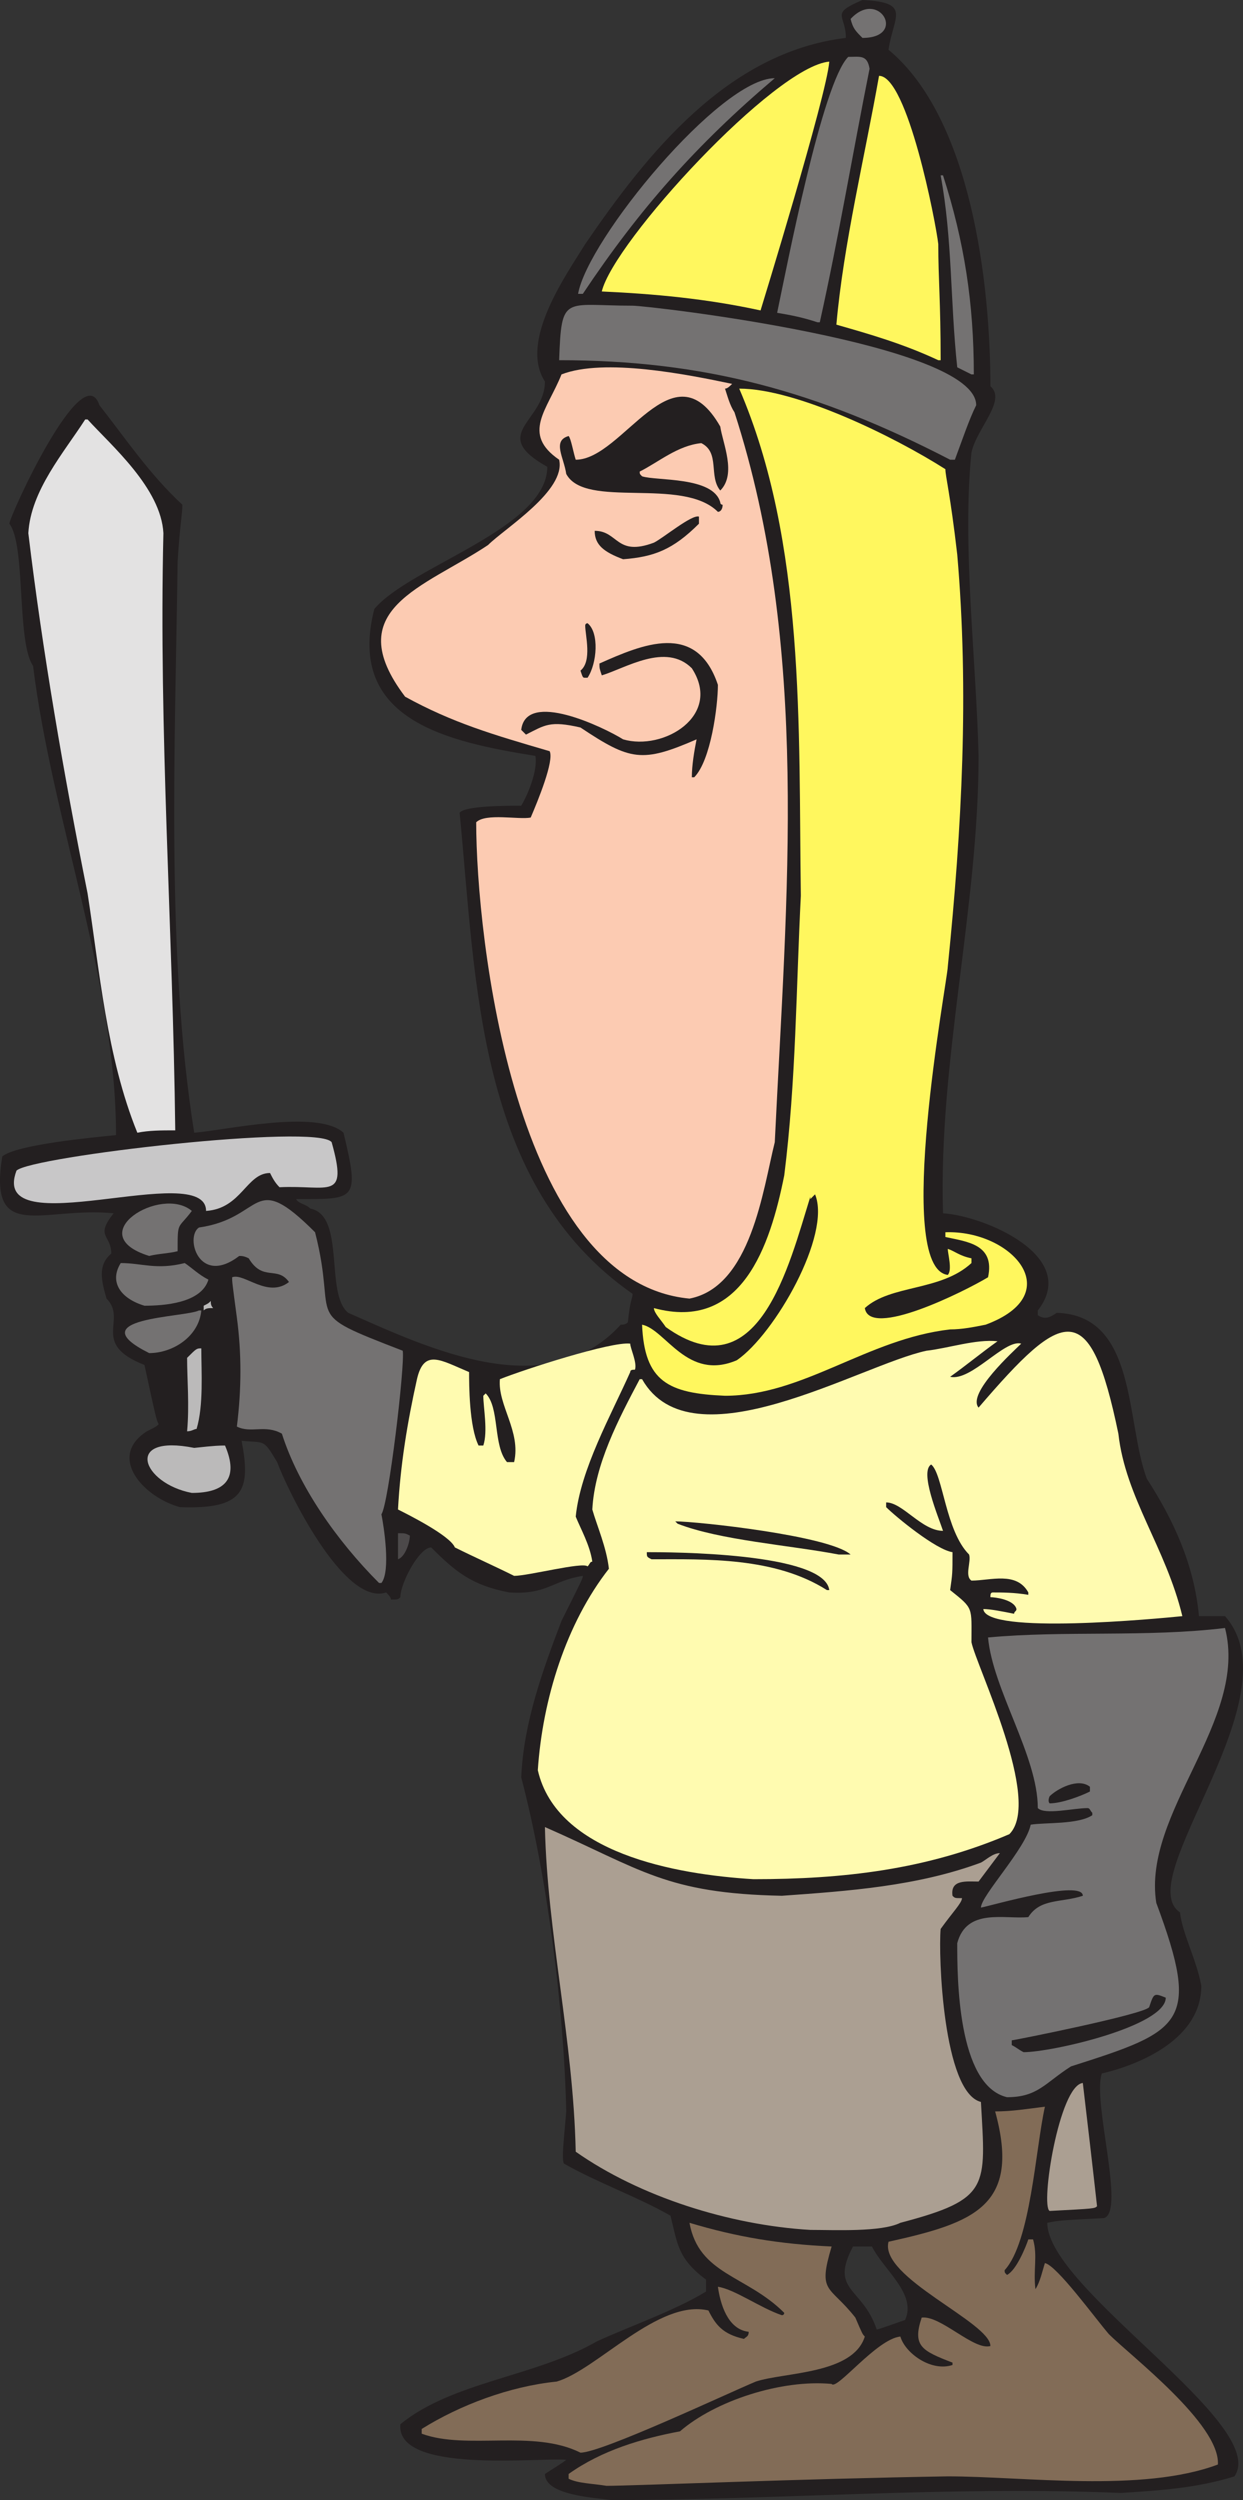
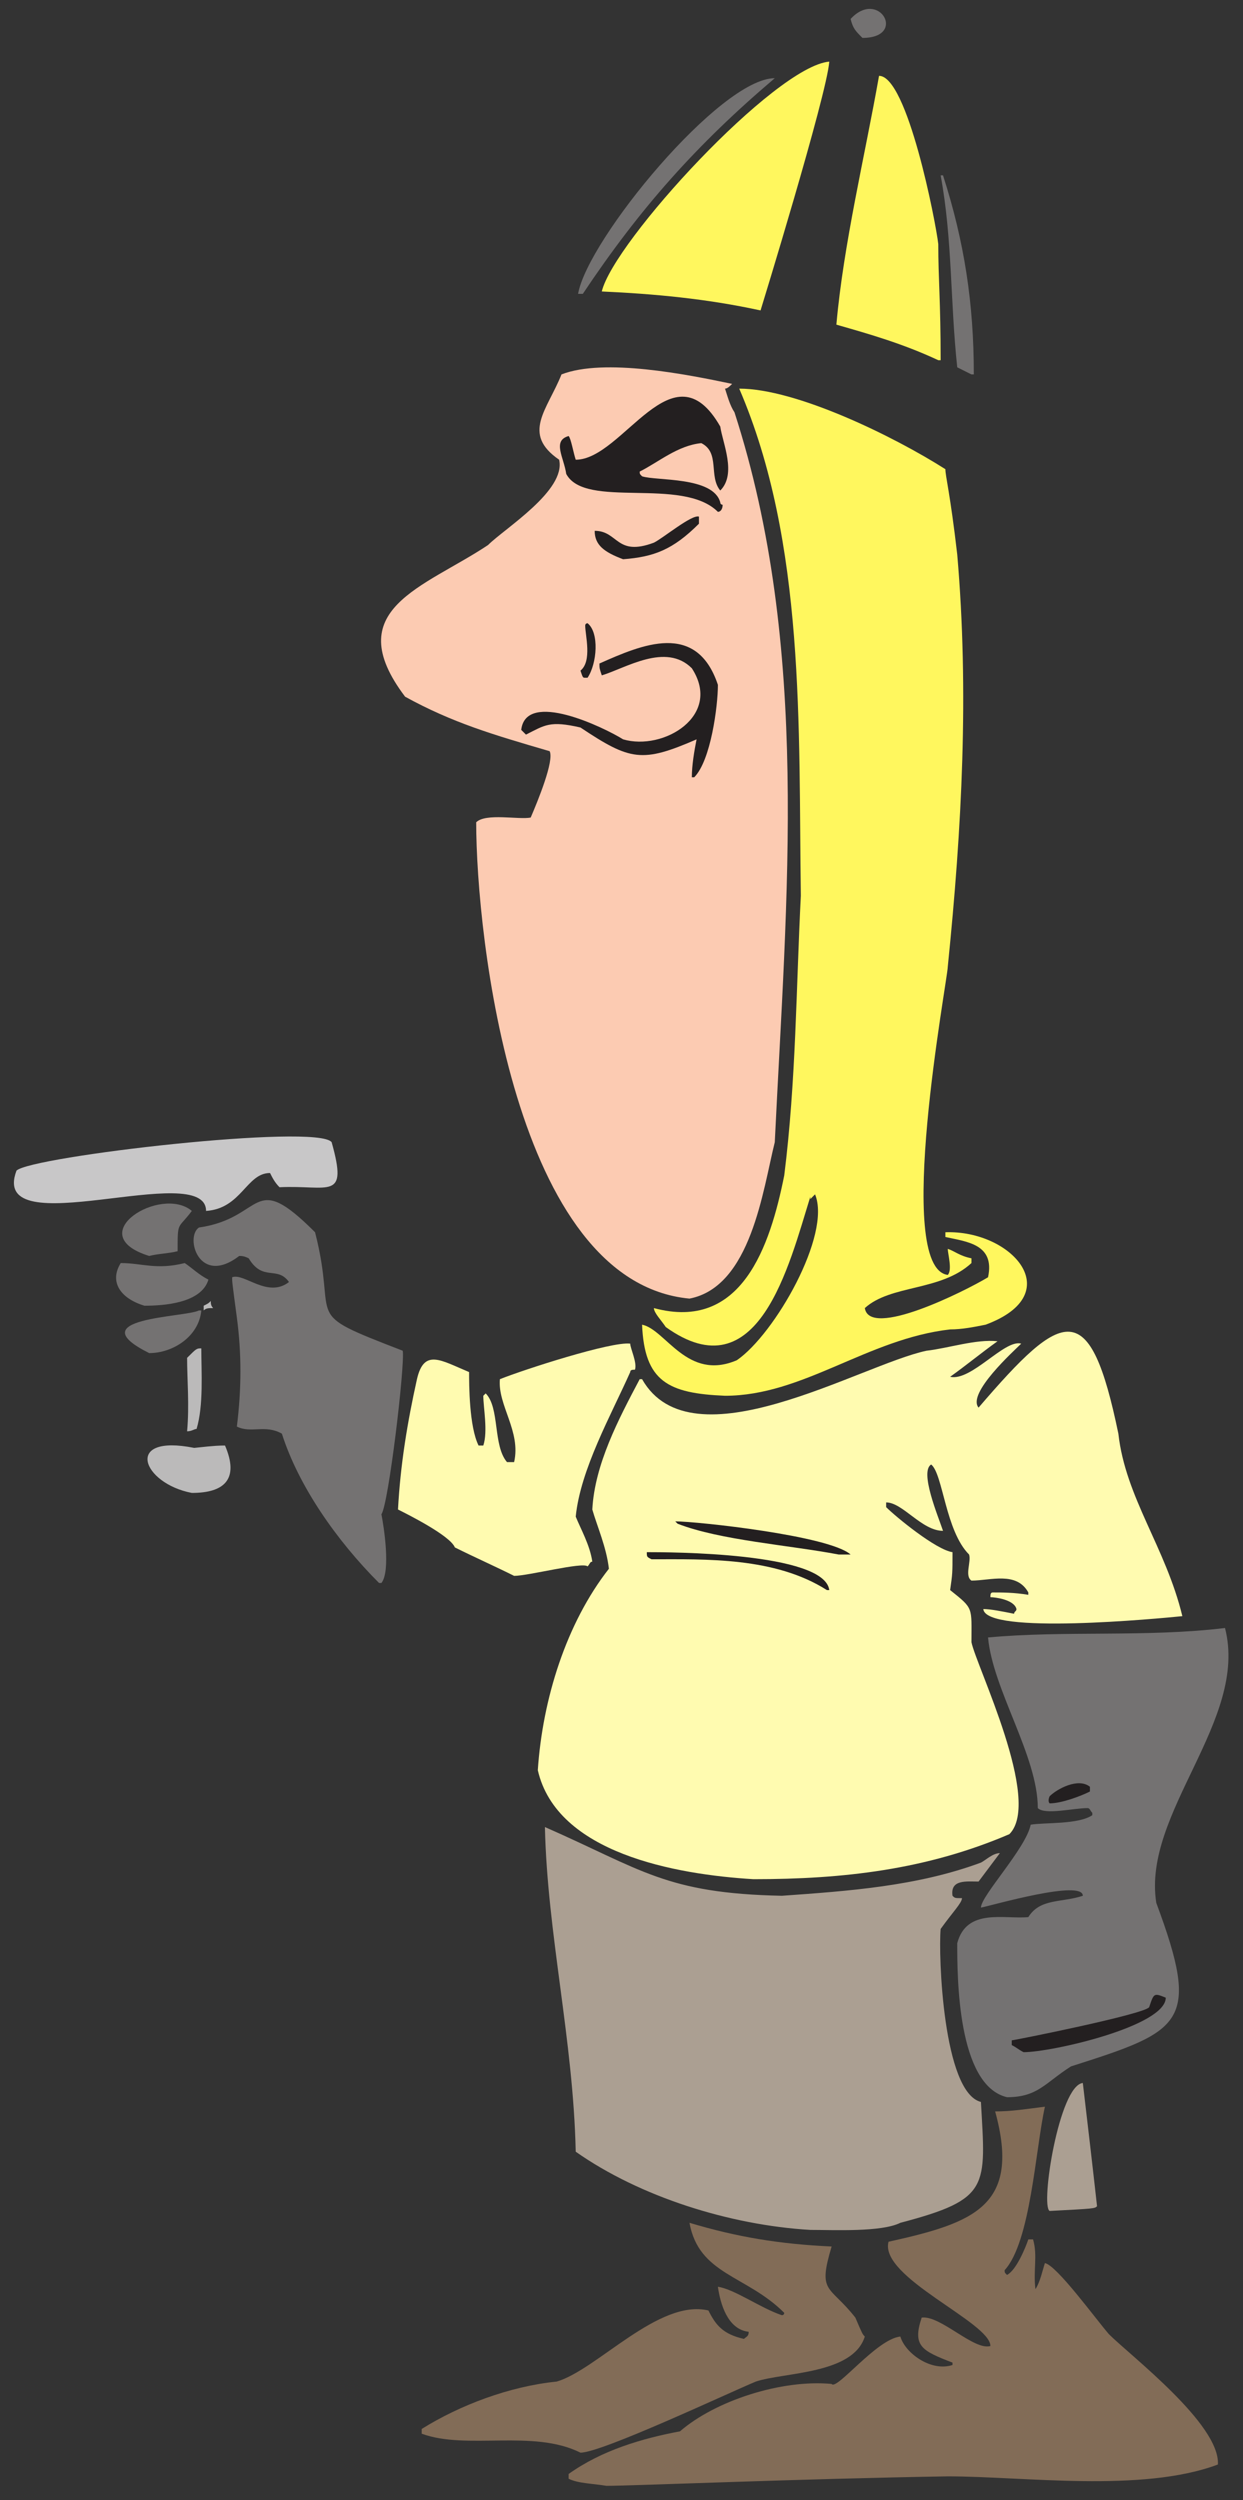
<svg xmlns="http://www.w3.org/2000/svg" width="393.413" height="791.25">
  <rect width="100%" height="100%" fill="#333333" stroke="none" />
-   <path fill="#231f20" fill-rule="evenodd" d="M193.468 791.25c-5.25-.75-21-1.5-21-8.25 2.25-1.5 6-3.75 6.75-4.5-9-.75-54 4.5-52.5-11.25 16.5-13.5 42.75-15 62.25-26.25 9.75-4.5 24.75-9.75 34.5-15.75v-3.75c-9-6.75-9-11.25-11.25-20.25-10.5-6-23.25-10.5-33.75-16.5-.75-1.5 0-7.5.75-16.5-.75-33-6-74.25-14.25-105.75.75-17.25 6.75-33.75 12.75-49.5 6.75-13.5 6.75-13.5 6.75-14.25-9.75 1.5-11.25 6-23.25 5.25-12-2.25-17.25-6.75-24.75-14.25-3.75 0-9.75 11.25-9.75 15.75-.75.75-.75.75-3 .75 0-.75-.75-1.5-1.5-2.25-13.5 4.5-31.5-33-34.5-41.25-4.5-7.5-3.75-6-11.25-6.75 3 15.75.75 21.75-19.5 21-11.25-3-23.25-15.75-10.5-24 3-1.5 3-1.5 3.75-2.25-.75-1.5-.75-1.5-4.5-18.75-17.25-6.75-5.25-14.25-12-21-1.5-5.25-3-10.5 1.5-14.25 0-6-5.25-5.25.75-12.75-22.5-2.25-39.75 9.75-35.25-18 4.5-3.75 28.5-6 36-6.75 0-48.75-20.25-99.75-26.25-148.5-5.25-7.5-2.25-38.25-7.5-45 0-2.25 23.25-53.25 28.5-37.5 8.25 10.5 15.75 21.75 26.25 31.5 0 3-.75 6-1.5 18-.75 57-3.75 124.5 5.25 180.75 9.75-.75 39-7.5 47.25 0 5.25 21.75 3.75 21-15 21 .75 1.5 3 1.5 4.5 3 11.25 2.25 4.5 27 12 33 25.5 11.25 63 29.25 86.25 3.75.75 0 1.5 0 2.25-.75.75-7.5 1.5-7.5 1.5-9-49.5-34.5-49.5-99-54.75-152.25 1.5-2.25 15-2.25 19.5-2.25 2.25-3.75 5.25-11.25 4.5-15.75-27.75-4.5-60-11.25-51-46.5 11.25-13.5 54.75-25.5 54.75-45-18.75-10.5-.75-14.25-.75-27-8.25-12.75 6.75-33.75 12.75-43.5 19.5-28.5 45-60.75 82.5-65.25 0-7.5-5.25-7.5 5.25-12 15.75.75 9.75 5.25 8.25 15.75 26.25 21.75 32.25 74.25 32.25 106.5 5.25 4.5-4.5 13.5-6 21-3 29.25 1.5 65.25 2.25 96 0 48-12.75 96.75-11.25 144.75 12.75.75 43.5 13.5 30 30.75v1.5c2.25 1.5 3.75.75 6-.75 25.5.75 21.75 34.5 28.5 52.5 8.25 12.75 15 27 16.5 43.5h8.25c22.5 25.5-30 83.25-14.25 93.75.75 6.75 5.25 15 6.75 23.25 0 16.5-18.75 24.75-31.5 27.75-3 9 7.5 43.5.75 45.75-14.25.75-14.25.75-18 1.5 0 21 70.5 63.75 59.25 80.25-12 3.75-24 4.5-36 5.25-54.75-2.25-108.75 2.25-161.25 2.25m84-54c.75 0 6.75-2.25 9-3 3.75-8.25-6.75-15.75-10.5-23.25h-6c-7.5 14.25 3 12.75 7.5 26.25" />
  <path fill="#826c57" fill-rule="evenodd" d="M191.968 786.75c-4.5-.75-9-.75-12-2.25V783c10.5-7.5 23.25-11.25 35.25-13.5 11.25-9.75 32.25-16.5 48-15 1.5 2.25 14.25-14.25 21.75-15 1.5 5.25 9.75 11.25 16.5 9v-.75c-9.75-3.75-12.75-5.25-9.75-14.25 6-.75 16.5 10.5 21.75 9 0-7.5-35.25-21.75-32.25-33 27-6 42-11.25 33.75-41.25 5.25 0 9.75-.75 15.75-1.5-3 13.5-4.5 42.75-12.75 51.75 0 .75 0 .75.75 1.5 3-1.5 6-9 6.75-11.25h1.5c1.5 5.25 0 9.75.75 15.75 1.5-2.25 2.25-6 3-8.25 3.75.75 15.75 17.25 20.25 22.5 6.75 6.75 35.25 28.5 34.5 41.25-24 9-61.5 3.75-85.5 3.75-46.5.75-99.75 3-108 3" />
  <path fill="#826c57" fill-rule="evenodd" d="M183.718 776.25c-15-7.5-36-.75-50.25-6v-1.5c12-7.5 27.75-13.5 42.75-15 12.75-3.75 32.25-26.25 48-22.5 2.25 4.5 4.5 7.5 11.25 9 .75-.75 1.5-.75 1.5-2.25-6.75-.75-9-9-9.75-14.25 5.25.75 13.5 6.75 20.25 9 .75 0 .75-.75.75-.75-12-12-27-12-30-28.5 15 4.5 28.5 6.75 45 7.5-4.5 15-.75 12 7.5 22.5 2.25 5.25 2.25 5.25 3 6-3.75 12-25.5 11.25-34.5 14.25-9 3.75-48.75 22.5-55.5 22.5" />
  <path fill="#ab9f92" fill-rule="evenodd" d="M256.468 705.75c-25.5-1.5-54-10.5-74.25-24.75-.75-35.25-9-69-9.75-102.75 30.75 13.5 38.25 21 75 21.75 21-1.5 42.75-3 63-10.5 1.5-.75 3.75-3 6-3l-6.75 9c-3.75 0-9-.75-8.25 4.5.75.75.75.75 3 .75 0 1.5-3 4.5-6.75 9.75-.75 8.25.75 51.75 12.75 54.75 1.5 27 3 30.75-25.5 38.25-6 3-21 2.25-28.5 2.25m75.75-6c-3-1.5 3-39.75 10.5-40.5 1.5 12.75 3 25.5 4.5 39-.75.75-.75.75-15 1.5" />
  <path fill="#747272" fill-rule="evenodd" d="M318.718 663.75c-15.75-3.75-15.75-38.25-15.75-48.75 3-11.25 15-7.5 22.5-8.25 3.75-6 10.5-4.5 17.25-6.75 0-5.25-28.5 3-32.25 3.75 0-3.75 14.25-18.75 15.75-26.25 4.5-.75 15 0 19.5-3v-.75c-.75-.75-.75-1.5-1.5-1.5-4.5 0-13.5 2.25-15.75 0 0-16.5-14.25-37.5-15.75-54 24-2.25 50.25 0 75-3 7.5 29.25-26.25 58.5-21.75 87 14.25 38.25 8.25 40.5-27 51.75-8.25 5.25-10.5 9.75-20.25 9.75" />
  <path fill="#231f20" fill-rule="evenodd" d="M323.968 649.5c-1.5-.75-2.25-1.5-3.75-2.25v-1.5c.75 0 42-8.25 43.5-10.5 1.5-4.5 1.5-4.5 5.25-3 0 9-36 17.25-45 17.25" />
  <path fill="#fffbb0" fill-rule="evenodd" d="M238.468 594.75c-24.75-1.5-62.25-8.25-68.25-34.5 1.5-22.5 9-46.5 22.5-63.75-.75-6.75-3.75-13.5-5.25-18.75.75-14.25 8.25-28.5 15-41.25h.75c15.75 27.75 69-4.5 90-9 6.75-.75 15.75-3.75 22.5-3-5.25 3.75-9.75 7.5-15 11.25 6.75 1.5 17.25-12 22.5-10.5-2.25 2.25-17.25 15.75-13.5 20.25 27-31.5 35.25-35.25 44.25 8.25 2.25 20.25 15 36 20.25 57.75-7.5.75-62.25 6-63-2.25 2.25 0 6 .75 9.75 1.5 0-.75.75-.75.75-1.5-.75-3-6.75-3.75-8.25-3.75 0-.75 0-1.5.75-1.5 3 0 6.75 0 11.25.75V504c-3.75-6.75-12-3.75-18-3.75-2.25-1.5 0-6-.75-8.25-7.5-7.5-8.25-25.5-12-28.5-3.75 2.25 2.25 16.5 3.75 21-6.75 0-12.75-9-18-9v1.5c3 3 15.75 13.5 21 14.25 0 6.75 0 6.75-.75 12 7.5 6 6.75 5.25 6.75 16.5 1.5 7.5 22.5 50.25 12 60.75-26.25 11.25-52.5 14.25-81 14.25" />
  <path fill="#231f20" fill-rule="evenodd" d="M332.218 570.75c-.75-.75 0-2.25 0-2.25 2.25-2.25 9-6 12.75-3v1.5c-3 1.5-9 3.75-12.75 3.75m-70.5-67.5c-16.5-10.5-38.25-9.75-55.5-9.75-1.5-.75-1.5-.75-1.5-2.25 6.75 0 56.25 0 57.75 12h-.75" />
  <path fill="#747272" fill-rule="evenodd" d="M119.968 501c-13.5-13.5-25.5-30.75-30.75-47.25-5.25-3-9.75 0-14.25-2.25 1.5-12 1.5-23.25 0-34.5s-1.5-11.25-1.5-12.75c3.75-1.5 11.25 6.75 18 1.5-3.75-5.25-8.25 0-12.75-7.5-1.5-.75-2.25-.75-3-.75-12.75 9.75-17.25-6-12.75-9 21-3 16.5-18.75 36.75 1.5 7.5 29.25-5.25 24.75 27.75 37.5.75 4.5-4.5 48.75-6.75 51.75.75 3.75 3 18 0 21.75h-.75" />
  <path fill="#fffbb0" fill-rule="evenodd" d="M162.718 498.75c-6-3-12.75-6-18.75-9-1.5-3.75-15-10.5-18-12 .75-14.25 3-27.75 6-41.25 2.25-9.75 7.5-6 16.5-2.25 0 3.75 0 17.25 3 23.25h1.5c1.5-4.5 0-12 0-15.75l.75-.75c4.5 4.5 2.25 16.5 6.75 21.75h2.25c2.25-9.75-5.25-18-4.5-26.25 7.5-3 35.25-12 41.25-11.25 0 1.5 2.25 6 1.5 8.25-.75 0-1.5 0-1.5.75-6 13.5-15.75 30.75-17.25 45.75 1.5 3.75 4.5 9 5.25 14.25-.75 0-.75.75-1.5 1.5-1.5-1.5-18.75 3-23.25 3" />
-   <path fill="#4c494a" fill-rule="evenodd" d="M125.968 493.5v-8.25c2.25 0 2.25 0 3.75.75 0 2.25-1.5 6.75-3.75 7.5" />
  <path fill="#231f20" fill-rule="evenodd" d="M265.468 492c-15.75-3-37.5-4.5-51-9.75l-.75-.75c6.75 0 48.75 4.5 55.5 10.5h-3.75" />
  <path fill="#bbbaba" fill-rule="evenodd" d="M60.718 472.5c-15.75-3-21.75-18.75.75-14.25 6.75-.75 8.25-.75 9.75-.75 4.5 10.5 0 15-10.5 15m-1.5-19.5c.75-8.25 0-16.5 0-23.25 3-3 3-3 4.5-3 0 7.5.75 18-1.5 25.5-.75 0-1.5.75-3 .75" />
  <path fill="#fff75e" fill-rule="evenodd" d="M229.468 441.75c-18-.75-25.5-4.5-26.25-22.5 7.5 1.5 14.25 18 30 11.25 12-8.25 30-39.75 24.75-52.5l-1.5 1.5v-.75c-6.75 21.75-16.5 62.25-45.75 41.25-1.5-2.25-3.75-4.5-3.75-6 27.75 7.5 36.75-19.5 41.25-42 3.75-30 3.75-59.25 5.25-88.5-.75-53.25 1.5-111.75-19.5-160.5 18 0 48.75 15 65.25 25.5 0 2.25 1.5 7.5 3.75 27 3.75 43.5 1.5 86.25-3 130.5 0 3.75-17.25 95.25 0 97.5 1.5-1.5 0-6.75 0-8.25 2.25.75 3.75 2.25 7.5 3v1.5c-9.75 9-25.5 6.75-33.75 14.25 1.5 9.75 31.5-5.25 39-9.75 2.25-10.5-6.75-11.25-13.5-12.75V390c21-.75 39 19.5 12.75 29.25-3.75.75-7.5 1.5-11.25 1.5-26.25 3-46.5 21-71.25 21" />
  <path fill="#747272" fill-rule="evenodd" d="M47.218 428.25c-22.5-11.25 11.25-11.25 15.75-13.5h.75c-.75 8.25-9 13.5-16.5 13.5" />
  <path fill="#bbbaba" fill-rule="evenodd" d="M64.468 414.75v-1.5c1.5-.75 1.5-.75 2.25-1.5 0 .75 0 1.5.75 2.25-1.5 0-2.25 0-3 .75" />
  <path fill="#747272" fill-rule="evenodd" d="M45.718 413.25c-7.5-2.25-11.25-7.5-7.5-13.5 6.75 0 11.25 2.25 20.25 0 2.25 1.5 4.5 3.75 7.5 5.25-2.25 7.5-14.25 8.25-20.25 8.25" />
  <path fill="#fccbb2" fill-rule="evenodd" d="M218.218 411c-55.5-5.25-67.5-114.75-67.5-150.75 3-3 13.5-.75 17.25-1.5 2.25-5.25 7.5-18 6-21-18-5.25-30.75-9-45.75-17.25-21-27.75 6-34.5 26.25-48 5.25-5.25 24.75-17.25 22.5-27-12-8.25-3.75-15.75.75-27 13.5-5.25 39.75 0 54 3-.75.75-1.5 1.5-2.25 1.5.75 2.25 1.5 5.25 3 7.5 24 74.25 16.5 153 12.75 231-3.75 15-7.5 45.75-27 49.5" />
  <path fill="#747272" fill-rule="evenodd" d="M47.218 397.5c-21.75-6.75 3.75-22.5 13.5-14.25-4.5 6-4.5 3-4.5 12.75-3 .75-6 .75-9 1.5" />
  <path fill="#c8c7c8" fill-rule="evenodd" d="M65.218 383.25c0-16.5-69 11.25-60-12.75 4.5-4.5 95.25-15 99.75-9 5.25 18.75-.75 13.5-16.5 14.25-1.5-1.5-2.25-3-3-4.5-7.5 0-9 11.25-20.25 12" />
-   <path fill="#e3e2e2" fill-rule="evenodd" d="M43.468 358.5c-9.75-24-12-51.75-15.75-75.75-7.5-37.5-14.25-76.5-18.75-114 .75-13.5 11.25-25.5 18-36h.75c7.5 8.25 23.25 21.75 24 36-1.5 63 3 125.25 3.75 189-4.5 0-8.25 0-12 .75" />
  <path fill="#231f20" fill-rule="evenodd" d="M218.968 246c0-3.75.75-8.25 1.5-12-17.25 7.5-21 6.75-36.75-3.75-9.75-2.25-11.25-.75-17.25 2.25l-1.5-1.5c1.5-12.75 26.25-.75 32.25 3 12.75 3.75 31.5-7.5 21.75-22.5-8.25-8.25-21 0-28.5 2.25-.75-2.25-.75-2.25-.75-3.75 13.5-6 30.75-13.5 37.5 6.75 0 6.75-2.25 24-7.5 29.25h-.75" />
  <path fill="#231f20" fill-rule="evenodd" d="M185.218 214.5c-.75 0-.75 0-1.5-2.25 3.75-3 1.5-11.25 1.5-14.25 0-.75.75-.75.75-.75 3.75 3 3 12.75 0 17.25h-.75m12-37.5c-6-2.25-9-4.5-9-9 7.5 0 6.75 8.25 18.75 3.75 3-1.5 12-9 14.25-8.25v2.25c-8.25 8.25-14.25 10.5-24 11.25m30-15c-11.25-11.25-42-.75-48-12-.75-5.25-4.5-10.5.75-12 .75.75 1.5 5.25 2.25 7.5 15 0 30.75-36.75 45.75-10.5.75 5.25 5.25 15 0 20.25-3.75-4.5 0-12-6-15-7.5.75-13.5 6-19.5 9 0 .75 0 .75.75 1.5 4.5 1.5 22.5 0 24.75 8.25 0 .75.75.75.75.75 0 1.5-.75 2.25-1.5 2.25" />
-   <path fill="#747272" fill-rule="evenodd" d="M300.718 145.5c-42-21.75-78-31.5-123.75-31.5.75-21 1.5-17.25 23.25-17.25 5.25 0 108.75 12 108.75 31.5-2.25 4.5-4.5 11.25-6.75 17.25h-1.5" />
  <path fill="#747272" fill-rule="evenodd" d="m307.468 118.5-4.5-2.25c-2.25-21-1.5-40.5-5.25-60.75h.75c6.75 21 9.75 40.5 9.75 63h-.75" />
  <path fill="#fff75e" fill-rule="evenodd" d="M296.968 114c-11.25-5.25-21.75-8.25-32.25-11.25 2.25-25.5 9-53.25 13.5-78.75 9 0 18 46.5 18.75 53.25 0 11.25.75 18 .75 36.75h-.75" />
-   <path fill="#747272" fill-rule="evenodd" d="M258.718 102c-4.5-1.5-8.25-2.25-12.75-3 3-14.25 14.25-72.75 22.5-81 3.75 0 6-.75 6.75 3.75-5.25 26.25-9.75 53.25-15.75 80.25h-.75" />
  <path fill="#fff75e" fill-rule="evenodd" d="M240.718 98.25c-17.25-3.75-33.75-5.25-50.25-6 3.75-15.75 54.75-71.25 72-72.75-.75 10.5-21.75 78.75-21.75 78.75" />
  <path fill="#747272" fill-rule="evenodd" d="M182.968 93c3-17.25 45-68.25 62.25-68.25-24.75 21-42.75 41.25-60.75 68.25h-1.5m90-81c-2.25-2.25-3-3-3.75-6 9-9.75 18 6 3.75 6" />
</svg>